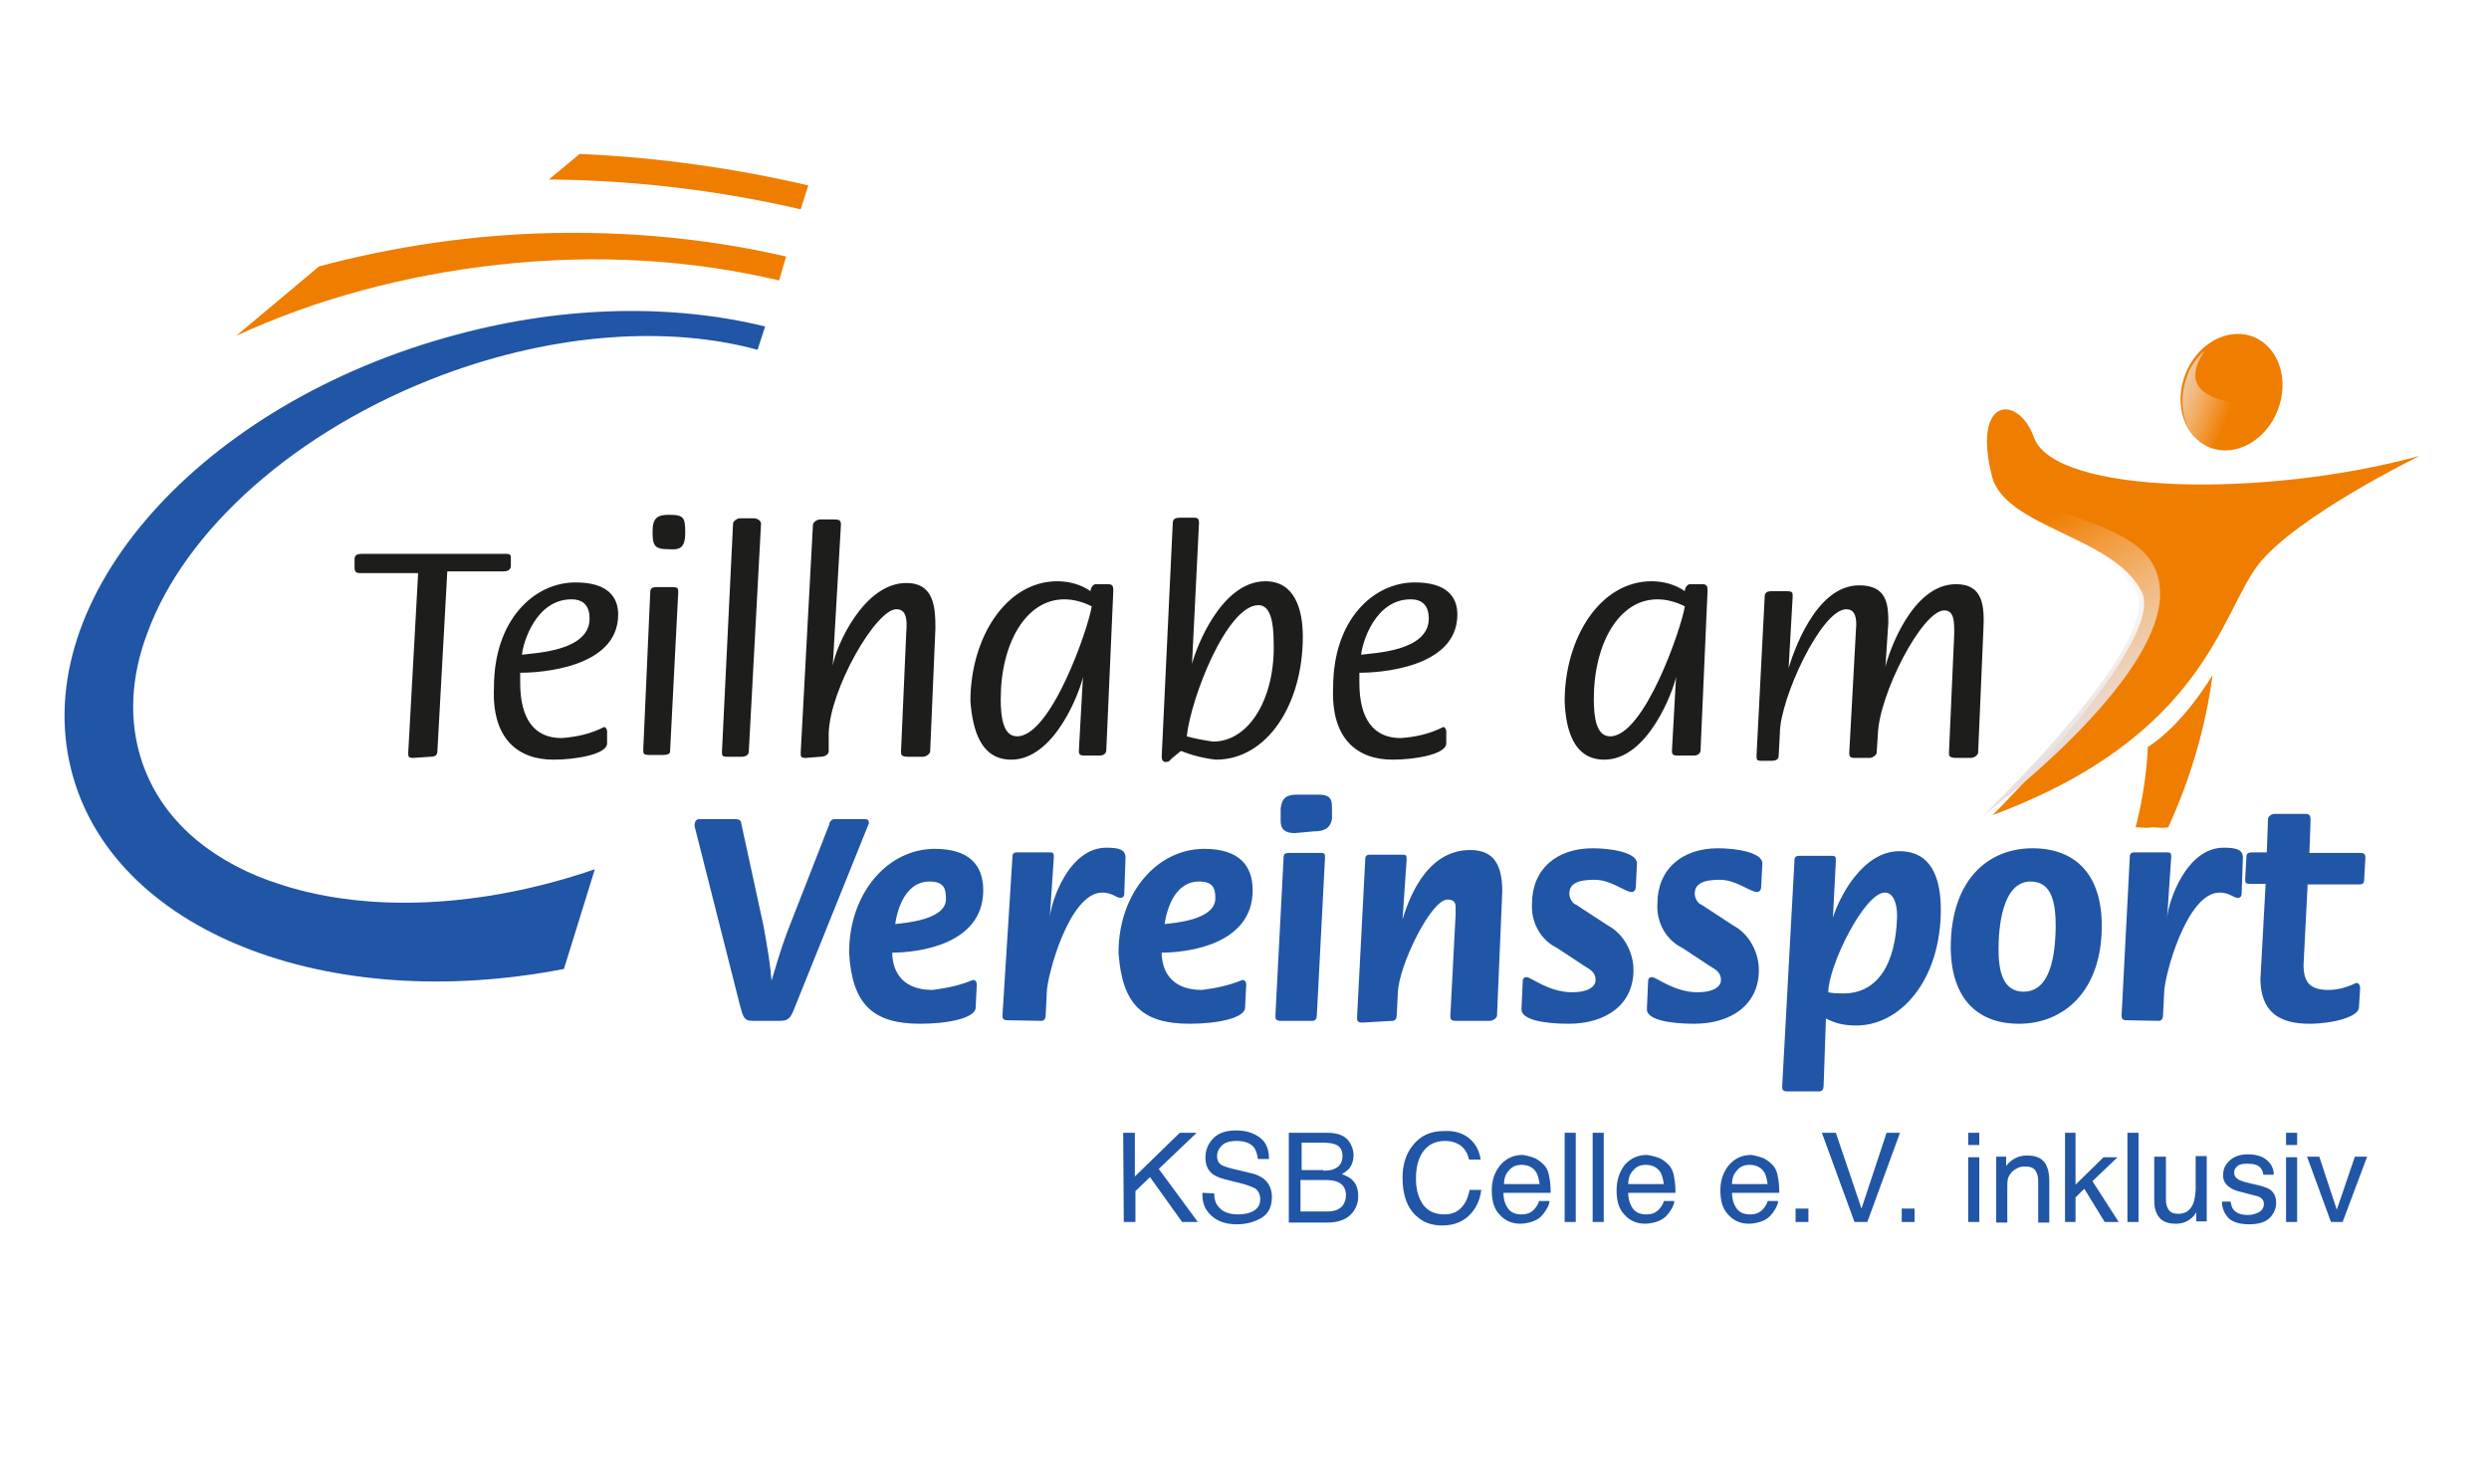
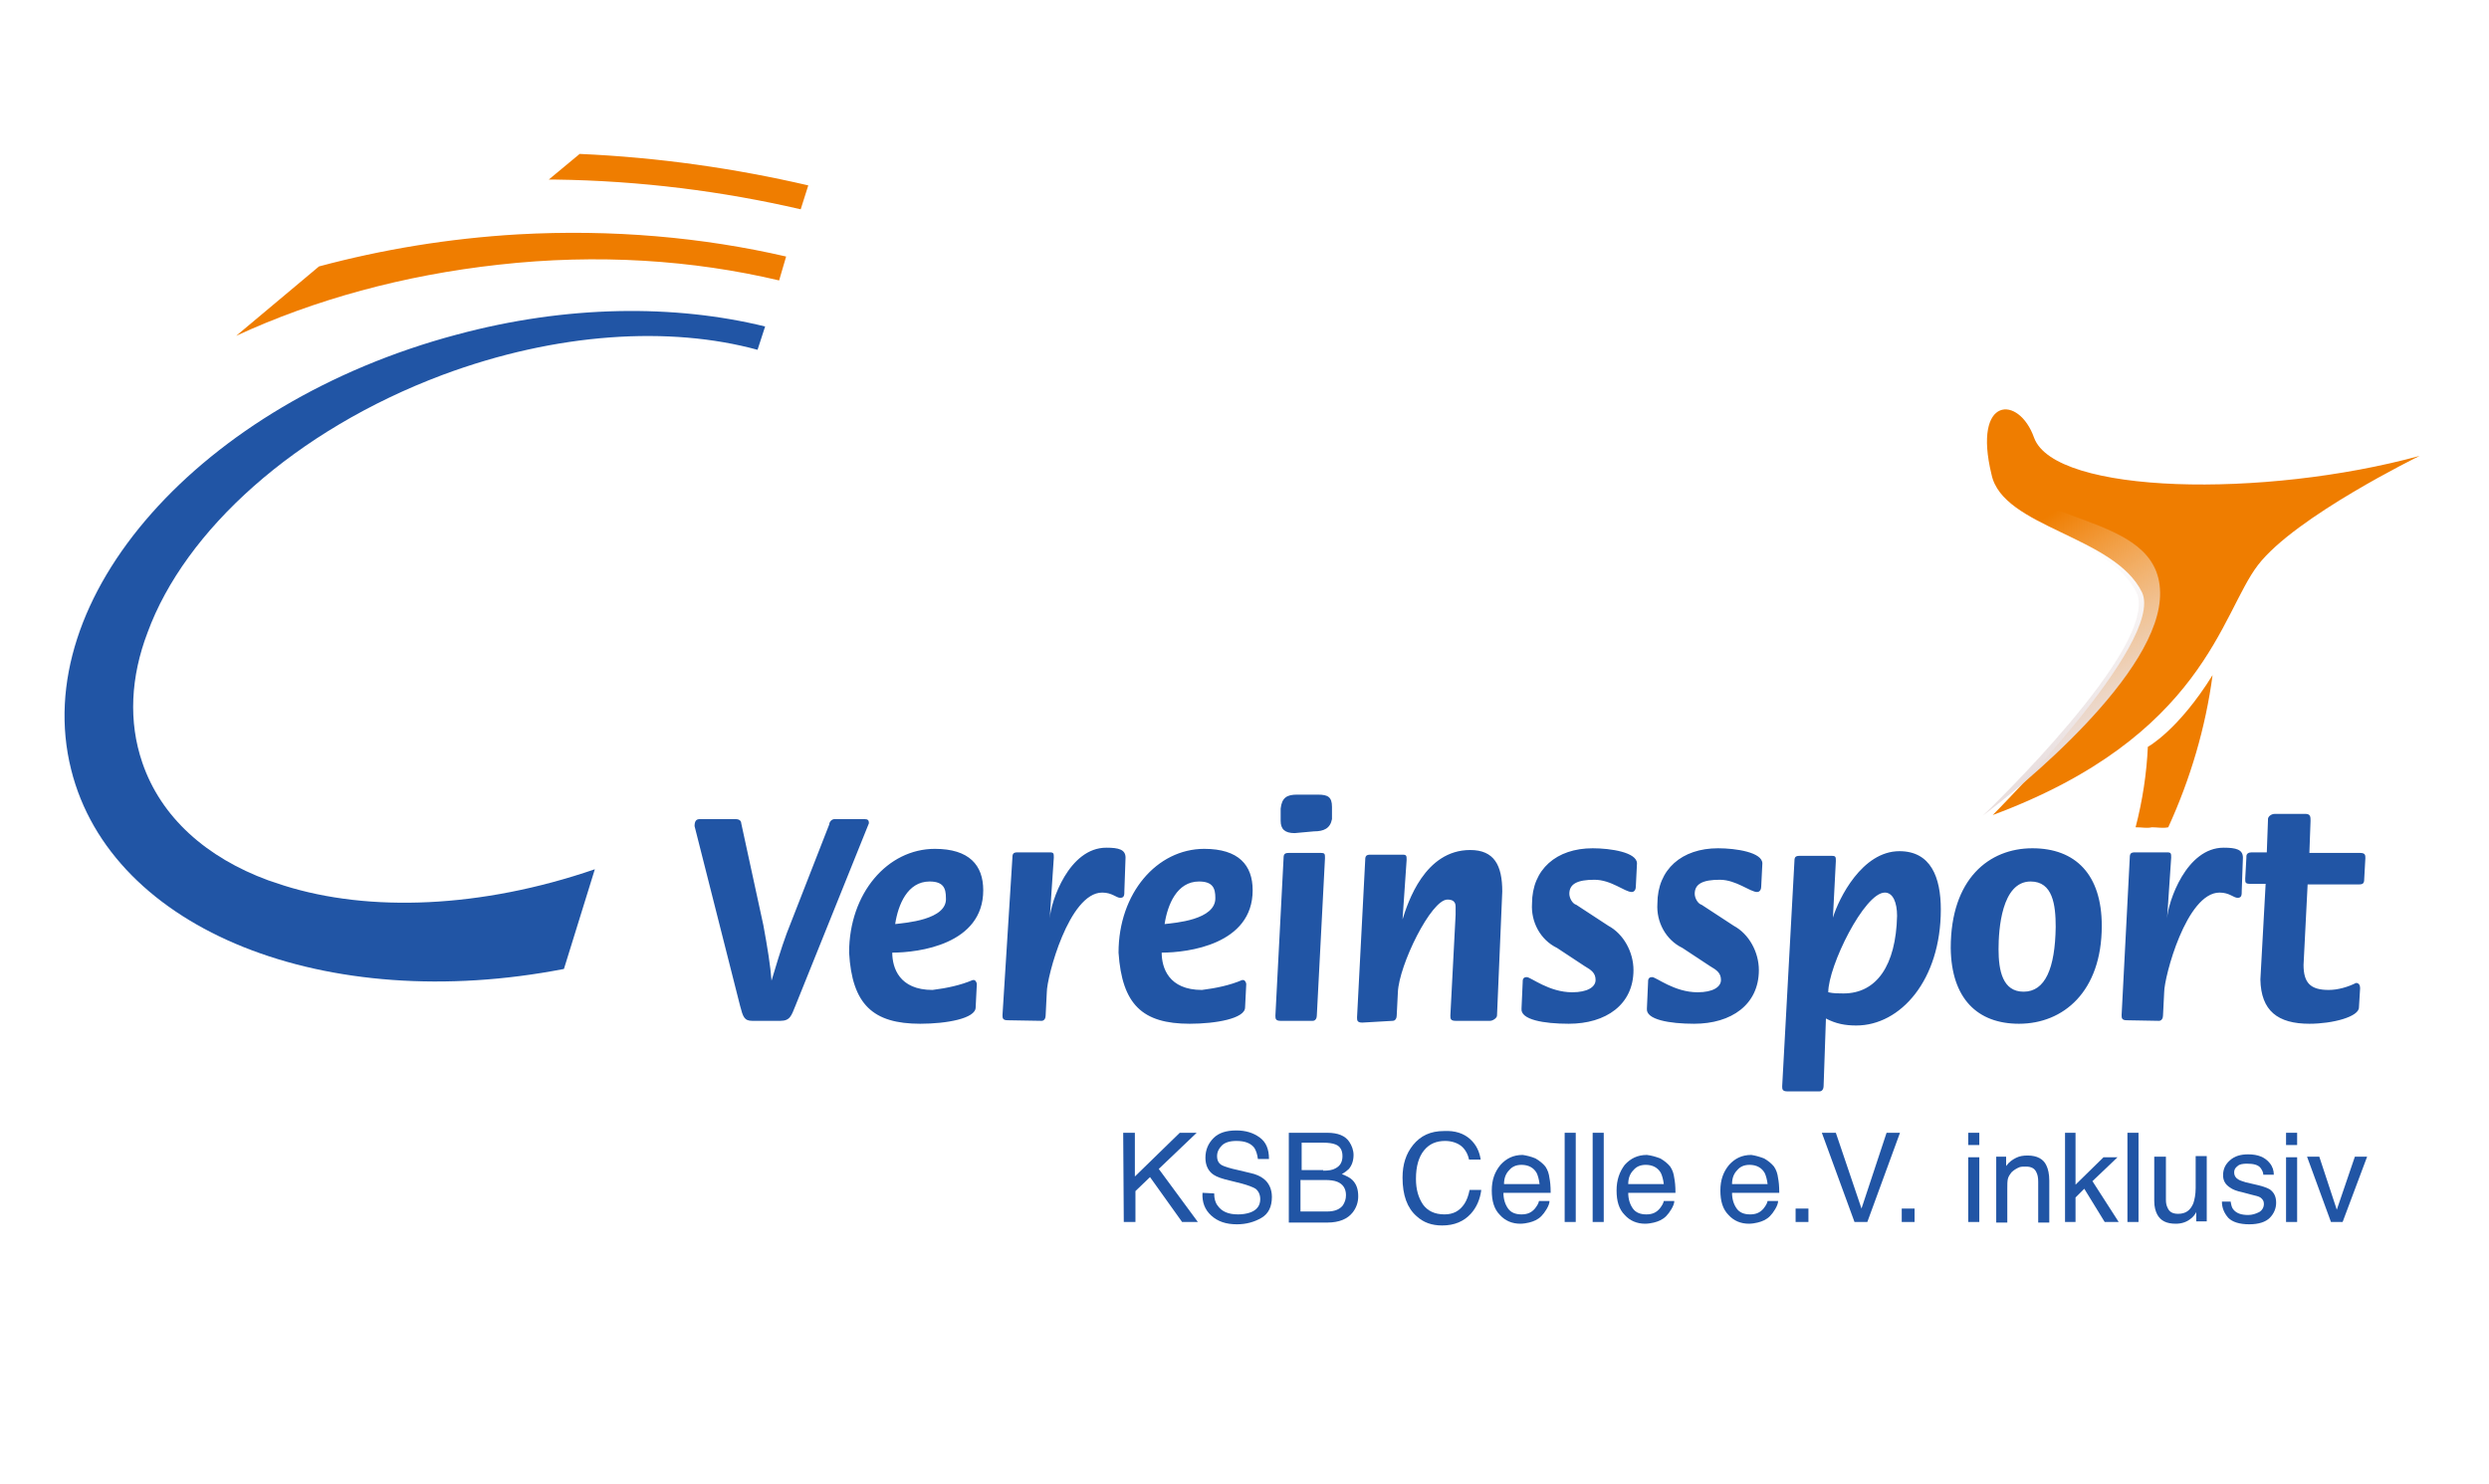
<svg xmlns="http://www.w3.org/2000/svg" version="1.1" id="Ebene_1" x="0px" y="0px" viewBox="0 0 426.8 254.6" style="enable-background:new 0 0 426.8 254.6;" xml:space="preserve">
  <style type="text/css">
	.st0{fill:#EF7D00;}
	.st1{fill:url(#SVGID_1_);}
	.st2{fill:url(#SVGID_00000086660722951089435470000007317367346710169996_);}
	.st3{fill:#1D1D1B;}
	.st4{fill:#2155A5;}
	.st5{enable-background:new    ;}
</style>
  <g>
    <path class="st0" d="M348.8,75.1c3.6,9.7,39.4,10.4,66.1,3.1c0,0-21.3,10.4-27.7,18.7s-9.2,29.4-45.5,42.9c0,0,29.6-29.6,25.6-38.2   c-4.7-9.7-23.9-11.1-25.8-20.2C338.2,67.9,346.2,67.7,348.8,75.1z" />
-     <ellipse transform="matrix(0.362 -0.932 0.932 0.362 181.358 399.673)" class="st0" cx="382.8" cy="67.3" rx="10.2" ry="8.5" />
    <linearGradient id="SVGID_1_" gradientUnits="userSpaceOnUse" x1="1015.036" y1="1137.37" x2="1028.241" y2="1137.37" gradientTransform="matrix(0.93 0.36 -0.36 0.93 -164.26 -1357.838)">
      <stop offset="0" style="stop-color:#E9DFDF" />
      <stop offset="1" style="stop-color:#FFFFFF;stop-opacity:0" />
    </linearGradient>
-     <path class="st1" d="M386.1,76.2c2.8-1.9,1.9-6.2-4-7.3c-5.9-1.2-7.1-4.3-4-8.8c-1.4,1.2-2.6,2.8-3.1,4.5c-1.9,5.2-0.2,10.7,4,12.3   C381.1,78.1,383.9,77.9,386.1,76.2z" />
    <linearGradient id="SVGID_00000168836631343836101360000004446262176293568684_" gradientUnits="userSpaceOnUse" x1="-4792.312" y1="766.968" x2="-4792.573" y2="768.723" gradientTransform="matrix(16.28 -6.45 3.68 -25.98 75548.781 -10854.657)">
      <stop offset="0" style="stop-color:#E9DFDF" />
      <stop offset="1" style="stop-color:#FFFFFF;stop-opacity:0" />
    </linearGradient>
    <path style="fill:url(#SVGID_00000168836631343836101360000004446262176293568684_);" d="M370.4,101.6c-0.2-14-23.7-11.1-28.7-22.5   c-5-11.6,13.5-19.4,13.5-19.4s-19.7,7.3-16.4,20.9c2.4,9.2,22.3,10.9,27.5,20.9c4.5,9-26.3,38.4-26.3,38.4   C346.2,135.3,370.7,115.4,370.4,101.6z" />
    <path class="st0" d="M371.8,141.9c3.8-8.3,6.4-17.1,7.6-26.1c-5.9,9.5-11.1,12.3-11.1,12.3c-0.2,4.5-0.9,9.2-2.1,13.8   c1.2,0,1.9,0.2,2.8,0C369.9,141.9,370.9,142.1,371.8,141.9z" />
-     <path class="st3" d="M73.8,129.8c0.7,0,1.2-0.2,1.2-0.9L76.7,98h9.7c0.9,0,1.2-0.5,1.2-0.9v-1.2c0-0.7,0-0.9-0.9-0.9H62   c-0.7,0-1.2,0.2-1.2,0.9v1.2c0,0.7,0,1.2,0.9,1.2h10L70,129.1c0,0.7,0,0.9,0.9,0.9L73.8,129.8L73.8,129.8z M94.9,130.3   c3.8,0,9.2-0.9,9.2-2.8v-2.1c0-0.2-0.2-0.7-0.5-0.7c-2.4,1.2-4.7,1.7-7.3,1.9c-4.7,0-7.1-3.3-7.1-9.5v-1.7c3.1,0,16.8-0.7,16.8-10   c0-3.1-1.9-5.5-7.3-5.5c-7.1,0-14,6.4-14,18C84.3,126.7,88.8,130.3,94.9,130.3z M89.5,112.3c0.2-2.1,2.4-9.5,8.5-9.5   c2.1,0,3.1,1.2,3.1,3.3C101.1,111.8,91.4,112,89.5,112.3z M117.5,91.4c0-2.6-0.2-3.1-2.8-3.1c-1.9,0-2.8,0.5-2.8,2.8   s0.2,3.1,2.6,3.1C116.3,94.3,117.5,94.3,117.5,91.4z M113.6,129.5c0.9,0,1.3-0.2,1.3-0.6l1.4-27.3c0-0.7,0-0.9-1.2-0.9h-2.4   c-0.9,0-1.2,0.2-1.2,0.9l-1.2,27c0,0.7,0,0.9,1.2,0.9L113.6,129.5 M127.2,129.8c0.9,0,1.2-0.5,1.2-0.9l2.1-39.1   c0-0.5-0.7-0.9-1.2-0.9h-2.4c-0.5,0-1.2,0.5-1.2,0.9l-1.9,39.1c0,0.7,0,0.9,0.9,0.9H127.2z M140.7,129.8c0.9,0,1.4-0.5,1.4-0.9   v-3.1c0.2-7.6,8.1-21.3,11.6-21.3c1.7,0,1.9,1.7,1.7,4l-0.9,20.4c0,0.5,0,0.9,1.2,0.9h2.6c0.5,0,1.2-0.5,1.2-0.9l0.9-21.1   c0-3.6-0.2-7.8-5-7.8c-7.3,0-12.1,10.9-12.6,14.2l0,0l1.4-24.2c0-0.7-0.2-0.9-1.2-0.9h-2.4c-0.5,0-1.2,0.5-1.2,0.9l-2.1,39.1   c0,0.7,0,0.9,0.9,0.9L140.7,129.8L140.7,129.8z M173.4,130.3c7.6,0,11.9-12.1,12.3-14.2l0,0l-0.7,12.6c0,0.5,0,0.9,0.9,0.9h2.6   c0.9,0,1.2-0.5,1.2-0.9l1.2-27.3c0-0.7,0-1.2-0.9-1.2h-2.1c-0.5,0-0.9,0.7-0.9,1.2c-1.7-1.2-3.8-1.7-5.7-1.7   c-8.8,0-14.9,9.7-14.9,20.6C166.8,125.3,168.2,130.3,173.4,130.3L173.4,130.3z M174.4,126.3c-2.4,0-2.8-3.3-2.8-6.4   c0-9.5,4.3-17.1,10.9-17.1c1.7,0,3.3,0.5,4.7,1.2C186.7,107.5,180.3,126.3,174.4,126.3L174.4,126.3z M208.5,130.3   c8.8,0,14.9-9.5,14.9-21.1c0-4.7-1.4-9.5-6.4-9.5c-7.6,0-11.9,11.4-12.6,14.2l0,0l1.2-24.2c0-0.7-0.2-0.9-0.9-0.9h-2.4   c-0.7,0-1.2,0.2-1.2,0.9l-1.9,40.1c0,0.5,0.2,0.9,0.7,0.9s0.7-0.2,0.9-0.5l1.7-1.4C204.5,129.6,206.6,130.1,208.5,130.3z    M208,127.2c-1.4-0.2-3.1-0.5-4.5-0.9c0.7-6.6,6.9-22.5,12.3-22.5c2.1,0,2.6,3.1,2.6,6.4C218.7,119.4,214.4,127.2,208,127.2   L208,127.2z M238.8,130.3c3.8,0,9.2-0.9,9.2-2.8v-2.1c0-0.2-0.2-0.7-0.5-0.7c-2.4,1.2-4.7,1.7-7.3,1.9c-4.7,0-7.1-3.3-7.1-9.5v-1.7   c3.1,0,16.8-0.7,16.8-10c0-3.1-1.9-5.5-7.3-5.5c-7.1,0-14,6.4-14,18C228.2,126.7,232.7,130.3,238.8,130.3L238.8,130.3z    M233.4,112.3c0.2-2.1,2.4-9.5,8.5-9.5c2.1,0,3.1,1.2,3.1,3.3C245,111.8,235.3,112,233.4,112.3L233.4,112.3z M275.1,130.3   c7.6,0,11.9-12.1,12.3-14.2l0,0l-0.7,12.6c0,0.5,0,0.9,0.9,0.9h2.8c0.9,0,1.2-0.5,1.2-0.9l1.2-27.3c0-0.7,0-1.2-0.9-1.2h-2.1   c-0.5,0-0.9,0.7-0.9,1.2c-1.7-1.2-3.8-1.7-5.7-1.7c-8.8,0-14.9,9.7-14.9,20.6C268.5,125.3,269.9,130.3,275.1,130.3L275.1,130.3z    M276.1,126.3c-2.4,0-2.8-3.3-2.8-6.4c0-9.5,4.3-17.1,10.9-17.1c1.7,0,3.3,0.5,4.7,1.2C288.4,107.5,282,126.3,276.1,126.3   L276.1,126.3z M303.6,130.5c0.9,0,1.4-0.2,1.4-0.9l0.2-3.8c0-5.9,7.1-21.3,11.4-21.3c1.2,0,1.7,0.9,1.7,2.6l-1.2,22   c0,0.5,0,0.9,0.9,0.9h2.6c0.5,0,1.2-0.5,1.2-0.9l0.2-3.1c0.2-6.9,7.6-21.3,11.4-21.3c1.7,0,1.7,1.9,1.7,4l-0.9,20.4   c0,0.5,0,0.9,1.2,0.9h2.6c0.5,0,1.2-0.5,1.2-0.9l0.9-21.1c0.2-4,0-7.8-4.7-7.8c-7.6,0-11.6,11.9-12.1,14.2l0,0l0.5-7.6   c0-3.1-0.2-6.4-5-6.4c-7.6,0-11.4,11.9-12.1,14.2l0,0l0.7-12.3c0-0.7,0-0.9-1.2-0.9h-2.4c-0.7,0-1.2,0.2-1.2,0.9l-1.4,27.3   c0,0.7,0,0.9,0.9,0.9L303.6,130.5L303.6,130.5L303.6,130.5z" />
    <path class="st4" d="M133.8,175.1c1.7,0,1.9-0.9,2.6-2.6l12.6-31.3c0-0.5-0.2-0.7-0.7-0.7h-5.2c-0.5,0-0.9,0.5-0.9,0.9l-7.3,18.7   c-0.9,2.4-2.1,6.4-2.6,8.1l0,0c-0.2-2.6-0.7-5.7-1.4-9.5l-3.8-17.5c0-0.5-0.5-0.7-0.9-0.7H120c-0.5,0-0.9,0.2-0.9,1.2l7.8,30.8   c0.5,1.9,0.7,2.6,2.1,2.6H133.8L133.8,175.1z M157.8,175.6c4.5,0,9.5-0.9,9.5-2.8l0.2-4c0-0.2-0.2-0.7-0.5-0.7c0,0,0,0-0.2,0   c-2.1,0.9-4.5,1.4-6.9,1.7c-5.7,0-6.9-3.8-6.9-6.4c4.5,0,15.6-1.4,15.6-10.7c0-4.3-2.4-7.1-8.3-7.1c-8.1,0-14.7,7.6-14.7,17.8   C146.1,172.3,149.7,175.6,157.8,175.6z M153.5,158.5c0.5-3.3,2.1-7.3,5.9-7.3c2.4,0,2.8,1.2,2.8,2.8   C162.5,157.8,155.1,158.3,153.5,158.5z M178.6,175.1c0.5,0,0.7-0.5,0.7-0.9l0.2-4c0-2.6,3.8-17.1,9.5-17.1c1.7,0,2.4,0.9,3.1,0.9   s0.7-0.5,0.7-1.2l0.2-5.7c0-1.4-1.2-1.7-3.3-1.7c-6.4,0-9.5,9.2-9.7,12.1l0,0l0.7-10.4c0-0.7,0-0.9-0.7-0.9h-5.5   c-0.7,0-0.9,0.2-0.9,0.9l-1.7,27c0,0.5,0,0.9,0.9,0.9L178.6,175.1L178.6,175.1z M204,175.6c4.5,0,9.5-0.9,9.5-2.8l0.2-4   c0-0.2-0.2-0.7-0.5-0.7c0,0,0,0-0.2,0c-2.1,0.9-4.5,1.4-6.9,1.7c-5.7,0-6.9-3.8-6.9-6.4c4.5,0,15.6-1.4,15.6-10.7   c0-4.3-2.4-7.1-8.3-7.1c-8.1,0-14.7,7.6-14.7,17.8C192.4,172.3,195.9,175.6,204,175.6L204,175.6z M199.7,158.5   c0.5-3.3,2.1-7.3,5.9-7.3c2.4,0,2.8,1.2,2.8,2.8C208.5,157.8,201.4,158.3,199.7,158.5L199.7,158.5z M225.3,142.6   c1.7,0,2.8-0.5,3.1-2.1v-2.1c0-1.7-0.7-2.1-2.4-2.1h-3.6c-1.7,0-2.6,0.5-2.8,2.4v2.1c0,1.4,0.7,2.1,2.4,2.1L225.3,142.6   L225.3,142.6z M225.1,175.1c0.5,0,0.7-0.5,0.7-0.9l1.4-27c0-0.7,0-0.9-0.7-0.9H221c-0.7,0-0.9,0.2-0.9,0.9l-1.4,27   c0,0.5,0,0.9,0.9,0.9H225.1z M238.8,175.1c0.5,0,0.7-0.5,0.7-0.9l0.2-4c0.2-4.7,5.7-15.9,8.5-15.9c0.7,0,1.4,0.2,1.4,1.2v1.4   l-0.9,17.3c0,0.5,0,0.9,0.9,0.9h5.9c0.5,0,1.2-0.5,1.2-0.9l0.9-21.3c0-4.5-1.4-7.1-5.5-7.1c-7.8,0-10.7,9-11.6,11.9l0,0l0.7-10.2   c0-0.7,0-0.9-0.7-0.9H235c-0.7,0-0.9,0.2-0.9,0.9l-1.4,27c0,0.5,0,0.9,0.9,0.9L238.8,175.1L238.8,175.1z M269,175.6   c6.4,0,11.1-3.3,11.1-9.2c0-3.1-1.7-6.2-4.3-7.6l-5.5-3.6c-0.7-0.2-1.2-1.2-1.2-1.9c0-1.7,1.4-2.4,4.3-2.4s5.2,2.1,6.4,2.1   c0.5,0,0.7-0.5,0.7-0.9l0.2-4c0-1.9-4.5-2.6-7.6-2.6c-6.2,0-10.4,3.6-10.4,9.5c-0.2,3.1,1.4,6.2,4.3,7.6l4.7,3.1   c1.2,0.7,1.9,1.2,1.9,2.4s-1.4,2.1-4,2.1c-4,0-7.1-2.6-7.8-2.6c-0.7,0-0.7,0.5-0.7,0.9l-0.2,4.5C260.7,174.9,264.7,175.6,269,175.6   L269,175.6z M290.5,175.6c6.4,0,11.1-3.3,11.1-9.2c0-3.1-1.7-6.2-4.3-7.6l-5.5-3.6c-0.7-0.2-1.2-1.2-1.2-1.9c0-1.7,1.4-2.4,4.3-2.4   c2.8,0,5.2,2.1,6.4,2.1c0.5,0,0.7-0.5,0.7-0.9l0.2-4c0-1.9-4.5-2.6-7.6-2.6c-6.2,0-10.4,3.6-10.4,9.5c-0.2,3.1,1.4,6.2,4.3,7.6   l4.7,3.1c1.2,0.7,1.9,1.2,1.9,2.4s-1.4,2.1-4,2.1c-4,0-7.1-2.6-7.8-2.6c-0.7,0-0.7,0.5-0.7,0.9l-0.2,4.5   C282.2,174.9,286.3,175.6,290.5,175.6z M312,187.2c0.5,0,0.7-0.5,0.7-0.9l0.4-11.6c1.7,0.9,3.3,1.2,5.2,1.2   c7.6,0,14.5-7.8,14.5-19.9c0-5.5-1.7-10-7.1-10c-6.4,0-10.4,8.1-11.4,11.4l0,0l0.5-9.7c0-0.7,0-0.9-0.7-0.9h-5.5   c-0.7,0-0.9,0.2-0.9,0.9l-2.1,38.6c0,0.5,0,0.9,0.9,0.9L312,187.2l0.1,0 M316.1,170.4c-0.9,0-1.7,0-2.6-0.2   c0-4.5,6.2-17.1,9.7-17.1c1.4,0,2.1,1.7,2.1,4C325.1,165.6,321.8,170.4,316.1,170.4z M346.2,175.6c7.6,0,14.2-5.5,14.2-16.8   c0-8.8-4.5-13.3-11.9-13.3s-14,5.2-14,17.1C334.6,171.3,339.1,175.6,346.2,175.6z M347,170.1c-3.6,0-4.3-3.6-4.3-7.3   c0-3.3,0.5-11.6,5.5-11.6c3.8,0,4.3,4,4.3,7.8C352.4,166.1,350.7,170.1,347,170.1z M370.2,175.1c0.5,0,0.7-0.5,0.7-0.9l0.2-4   c0-2.6,3.8-17.1,9.5-17.1c1.7,0,2.4,0.9,3.1,0.9s0.7-0.5,0.7-1.2l0.2-5.7c0-1.4-1.2-1.7-3.3-1.7c-6.4,0-9.5,9.2-9.7,12.1l0,0   l0.7-10.4c0-0.7,0-0.9-0.7-0.9h-5.5c-0.7,0-0.9,0.2-0.9,0.9l-1.4,27c0,0.5,0,0.9,0.9,0.9L370.2,175.1L370.2,175.1z M396,175.6   c4,0,8.5-1.2,8.5-2.8l0.2-3.3c0-0.5-0.2-0.9-0.7-0.9c-1.4,0.7-3.1,1.2-4.7,1.2c-3.1,0-4.3-1.2-4.3-4.3l0.7-13.8h8.8   c0.7,0,0.9-0.2,0.9-0.9l0.2-3.6c0-0.5,0-0.9-0.9-0.9H396l0.2-5.5c0-0.7,0-1.2-0.9-1.2h-5.2c-0.7,0-1.2,0.5-1.2,0.9c0,0,0,0,0,0.2   l-0.2,5.5h-2.6c-0.5,0-0.9,0.2-0.9,0.7c0,0,0,0,0,0.2l-0.2,3.6c0,0.7,0,0.9,0.9,0.9h2.6l-0.9,16.4   C387.7,173.4,390.6,175.6,396,175.6L396,175.6z" />
    <g class="st5">
      <path class="st4" d="M192.6,194.3h2v7.5l7.7-7.5h2.9l-6.5,6.2l6.7,9.1h-2.7l-5.5-7.7l-2.5,2.4v5.3h-2L192.6,194.3L192.6,194.3z" />
      <path class="st4" d="M208.2,204.7c0,0.9,0.2,1.6,0.6,2.1c0.7,1,1.8,1.5,3.5,1.5c0.7,0,1.4-0.1,2-0.3c1.2-0.4,1.8-1.2,1.8-2.3    c0-0.8-0.3-1.4-0.8-1.8c-0.5-0.3-1.3-0.6-2.4-0.9l-2-0.5c-1.3-0.3-2.2-0.6-2.8-1c-0.9-0.6-1.4-1.6-1.4-2.9c0-1.4,0.5-2.5,1.4-3.4    s2.2-1.3,3.9-1.3c1.6,0,2.9,0.4,4,1.2s1.6,2,1.6,3.7h-1.9c-0.1-0.8-0.3-1.4-0.6-1.9c-0.6-0.8-1.6-1.2-3.1-1.2    c-1.2,0-2,0.3-2.5,0.8s-0.8,1.1-0.8,1.8c0,0.8,0.3,1.3,0.9,1.6c0.4,0.2,1.3,0.5,2.7,0.8l2.1,0.5c1,0.2,1.8,0.6,2.3,1    c0.9,0.7,1.4,1.8,1.4,3.1c0,1.7-0.6,2.9-1.8,3.6c-1.2,0.7-2.6,1.1-4.2,1.1c-1.9,0-3.3-0.5-4.4-1.5c-1.1-1-1.6-2.3-1.5-3.9    L208.2,204.7L208.2,204.7z" />
      <path class="st4" d="M221,194.3h6.6c1.8,0,3.1,0.5,3.8,1.6c0.4,0.6,0.7,1.4,0.7,2.2c0,1-0.3,1.8-0.8,2.4c-0.3,0.3-0.7,0.6-1.2,0.9    c0.8,0.3,1.4,0.6,1.8,1c0.7,0.7,1,1.6,1,2.8c0,1-0.3,1.9-0.9,2.7c-0.9,1.2-2.4,1.8-4.4,1.8H221V194.3z M226.9,200.8    c0.9,0,1.6-0.1,2.1-0.4c0.8-0.4,1.2-1.1,1.2-2.1s-0.4-1.7-1.2-2c-0.5-0.2-1.2-0.3-2.1-0.3h-3.7v4.7h3.7V200.8z M227.6,207.8    c1.3,0,2.2-0.4,2.7-1.1c0.3-0.5,0.5-1,0.5-1.7c0-1.1-0.5-1.9-1.5-2.3c-0.5-0.2-1.2-0.3-2.1-0.3H223v5.4L227.6,207.8L227.6,207.8z" />
      <path class="st4" d="M252.1,195.4c1.1,1,1.6,2.2,1.8,3.5h-2c-0.2-1-0.7-1.8-1.3-2.3s-1.6-0.9-2.8-0.9c-1.5,0-2.7,0.5-3.6,1.6    c-0.9,1.1-1.4,2.7-1.4,4.9c0,1.8,0.4,3.2,1.2,4.4c0.8,1.1,2,1.7,3.7,1.7c1.5,0,2.6-0.6,3.4-1.8c0.4-0.6,0.7-1.4,0.9-2.4h2    c-0.2,1.6-0.8,3-1.8,4.1c-1.2,1.3-2.8,2-4.9,2c-1.8,0-3.2-0.5-4.4-1.6c-1.6-1.4-2.4-3.6-2.4-6.6c0-2.3,0.6-4.1,1.8-5.6    c1.3-1.6,3-2.4,5.3-2.4C249.5,193.9,251,194.4,252.1,195.4z" />
      <path class="st4" d="M263.3,198.7c0.7,0.4,1.3,0.9,1.7,1.4c0.4,0.6,0.6,1.2,0.7,2c0.1,0.5,0.2,1.3,0.2,2.5h-8.1    c0,1.1,0.3,2,0.8,2.7s1.3,1,2.3,1s1.7-0.3,2.3-1c0.3-0.4,0.6-0.8,0.7-1.3h1.8c0,0.4-0.2,0.9-0.5,1.4s-0.6,0.9-0.9,1.2    c-0.6,0.6-1.3,0.9-2.1,1.1c-0.4,0.1-1,0.2-1.5,0.2c-1.4,0-2.6-0.5-3.5-1.5c-1-1-1.4-2.4-1.4-4.2s0.5-3.2,1.5-4.4    c1-1.1,2.2-1.7,3.8-1.7C261.8,198.2,262.6,198.4,263.3,198.7z M264,203.1c-0.1-0.8-0.3-1.5-0.5-1.9c-0.5-0.9-1.4-1.4-2.6-1.4    c-0.9,0-1.6,0.3-2.1,0.9c-0.6,0.6-0.9,1.4-0.9,2.4H264z" />
      <path class="st4" d="M268.3,194.3h1.9v15.3h-1.9V194.3z" />
      <path class="st4" d="M273.1,194.3h1.9v15.3h-1.9V194.3z" />
      <path class="st4" d="M284.7,198.7c0.7,0.4,1.3,0.9,1.7,1.4c0.4,0.6,0.6,1.2,0.7,2c0.1,0.5,0.2,1.3,0.2,2.5h-8.1    c0,1.1,0.3,2,0.8,2.7s1.3,1,2.3,1s1.7-0.3,2.3-1c0.3-0.4,0.6-0.8,0.7-1.3h1.8c0,0.4-0.2,0.9-0.5,1.4s-0.6,0.9-0.9,1.2    c-0.6,0.6-1.3,0.9-2.1,1.1c-0.4,0.1-1,0.2-1.5,0.2c-1.4,0-2.6-0.5-3.5-1.5c-1-1-1.4-2.4-1.4-4.2s0.5-3.2,1.4-4.4    c1-1.1,2.2-1.7,3.8-1.7C283.2,198.2,283.9,198.4,284.7,198.7z M285.3,203.1c-0.1-0.8-0.3-1.5-0.5-1.9c-0.5-0.9-1.4-1.4-2.6-1.4    c-0.9,0-1.6,0.3-2.1,0.9c-0.6,0.6-0.9,1.4-0.9,2.4H285.3z" />
      <path class="st4" d="M302.5,198.7c0.7,0.4,1.3,0.9,1.7,1.4c0.4,0.6,0.6,1.2,0.7,2c0.1,0.5,0.2,1.3,0.2,2.5H297    c0,1.1,0.3,2,0.8,2.7s1.3,1,2.3,1s1.7-0.3,2.3-1c0.3-0.4,0.6-0.8,0.7-1.3h1.8c0,0.4-0.2,0.9-0.5,1.4s-0.6,0.9-0.9,1.2    c-0.6,0.6-1.3,0.9-2.1,1.1c-0.4,0.1-1,0.2-1.5,0.2c-1.4,0-2.6-0.5-3.5-1.5c-1-1-1.4-2.4-1.4-4.2s0.5-3.2,1.5-4.4    c1-1.1,2.2-1.7,3.8-1.7C301,198.2,301.7,198.4,302.5,198.7z M303.1,203.1c-0.1-0.8-0.3-1.5-0.5-1.9c-0.5-0.9-1.4-1.4-2.6-1.4    c-0.9,0-1.6,0.3-2.1,0.9c-0.6,0.6-0.9,1.4-0.9,2.4H303.1z" />
      <path class="st4" d="M307.9,207.3h2.2v2.3h-2.2V207.3z" />
    </g>
    <g class="st5">
      <path class="st4" d="M314.8,194.3l4.4,13l4.3-13h2.3l-5.6,15.3H318l-5.6-15.3H314.8z" />
    </g>
    <g class="st5">
      <path class="st4" d="M326.1,207.3h2.2v2.3h-2.2V207.3z" />
      <path class="st4" d="M337.5,194.3h1.9v2.1h-1.9V194.3z M337.5,198.5h1.9v11.1h-1.9V198.5z" />
      <path class="st4" d="M342.2,198.4h1.8v1.6c0.5-0.7,1.1-1.1,1.7-1.4c0.6-0.3,1.2-0.4,2-0.4c1.6,0,2.7,0.6,3.2,1.7    c0.3,0.6,0.5,1.5,0.5,2.6v7.2h-1.9v-7c0-0.7-0.1-1.2-0.3-1.6c-0.3-0.7-0.9-1-1.8-1c-0.4,0-0.8,0-1.1,0.1c-0.5,0.2-1,0.5-1.4,0.9    c-0.3,0.4-0.5,0.7-0.6,1.1s-0.1,1-0.1,1.7v5.8h-1.9v-11.3L342.2,198.4L342.2,198.4z" />
      <path class="st4" d="M354.1,194.3h1.8v8.9l4.8-4.7h2.4l-4.3,4.1l4.5,7h-2.4l-3.5-5.7l-1.5,1.5v4.2h-1.8V194.3z" />
      <path class="st4" d="M364.8,194.3h1.9v15.3h-1.9V194.3z" />
      <path class="st4" d="M371.4,198.4v7.4c0,0.6,0.1,1,0.3,1.4c0.3,0.7,0.9,1,1.8,1c1.3,0,2.1-0.6,2.6-1.8c0.2-0.6,0.4-1.5,0.4-2.6    v-5.5h1.9v11.2h-1.8v-1.6c-0.2,0.4-0.5,0.8-0.9,1.1c-0.7,0.6-1.6,0.9-2.6,0.9c-1.6,0-2.6-0.5-3.2-1.6c-0.3-0.6-0.5-1.3-0.5-2.3    v-7.6L371.4,198.4L371.4,198.4z" />
      <path class="st4" d="M382.5,206.1c0.1,0.6,0.2,1.1,0.5,1.4c0.5,0.6,1.3,0.9,2.5,0.9c0.7,0,1.3-0.2,1.9-0.5    c0.5-0.3,0.8-0.8,0.8-1.4c0-0.5-0.2-0.8-0.6-1.1c-0.3-0.2-0.8-0.3-1.6-0.5l-1.5-0.4c-1-0.2-1.7-0.5-2.1-0.8    c-0.8-0.5-1.2-1.2-1.2-2.1c0-1.1,0.4-1.9,1.2-2.6c0.8-0.7,1.8-1,3.1-1c1.7,0,2.9,0.5,3.7,1.5c0.5,0.6,0.7,1.3,0.7,2h-1.8    c0-0.4-0.2-0.8-0.5-1.2c-0.4-0.5-1.2-0.7-2.3-0.7c-0.7,0-1.3,0.1-1.6,0.4c-0.4,0.3-0.6,0.6-0.6,1.1s0.2,0.9,0.7,1.2    c0.3,0.2,0.7,0.3,1.3,0.5l1.3,0.3c1.4,0.3,2.3,0.6,2.8,0.9c0.7,0.5,1.1,1.2,1.1,2.3c0,1-0.4,1.9-1.1,2.6s-1.9,1.1-3.5,1.1    c-1.7,0-2.9-0.4-3.6-1.1c-0.7-0.8-1.1-1.7-1.1-2.8L382.5,206.1L382.5,206.1z" />
      <path class="st4" d="M392,194.3h1.9v2.1H392V194.3z M392,198.5h1.9v11.1H392V198.5z" />
      <path class="st4" d="M397.7,198.4l3,9.1l3.1-9.1h2.1l-4.2,11.2h-2l-4.1-11.2H397.7z" />
    </g>
  </g>
  <path class="st4" d="M12.2,132c6.9,27.7,43.8,42.1,84.5,34.2l5.3-17.1c-19.5,6.7-38.7,7.4-53.3,2.8c-0.9-0.3-1.8-0.6-2.7-0.9  c-10.6-3.9-18.4-10.8-21.6-20.2c-2.4-7-2-14.7,0.9-22.3C31.7,91,50.6,73.8,75.9,64.3c19.6-7.3,39-8.4,54-4.3l1.3-4  c-15.5-3.8-34-3.7-52.9,1.4C34.4,69.1,4.8,102.5,12.2,132" />
  <path class="st0" d="M134.8,44c-14.3-3.3-29.8-4.7-46-3.8c-11.9,0.7-23.3,2.6-34.1,5.5L40.5,57.6c13.4-6.2,28.7-10.4,45-12.2  c17-1.9,33.3-0.8,48.1,2.7L134.8,44L134.8,44z" />
  <path class="st0" d="M138.6,31.8c-12.5-2.9-25.6-4.8-39.2-5.4l-5.3,4.4c0.4,0,0.7,0,1.1,0c14.6,0.2,28.7,2,42.1,5.1L138.6,31.8  L138.6,31.8z" />
</svg>